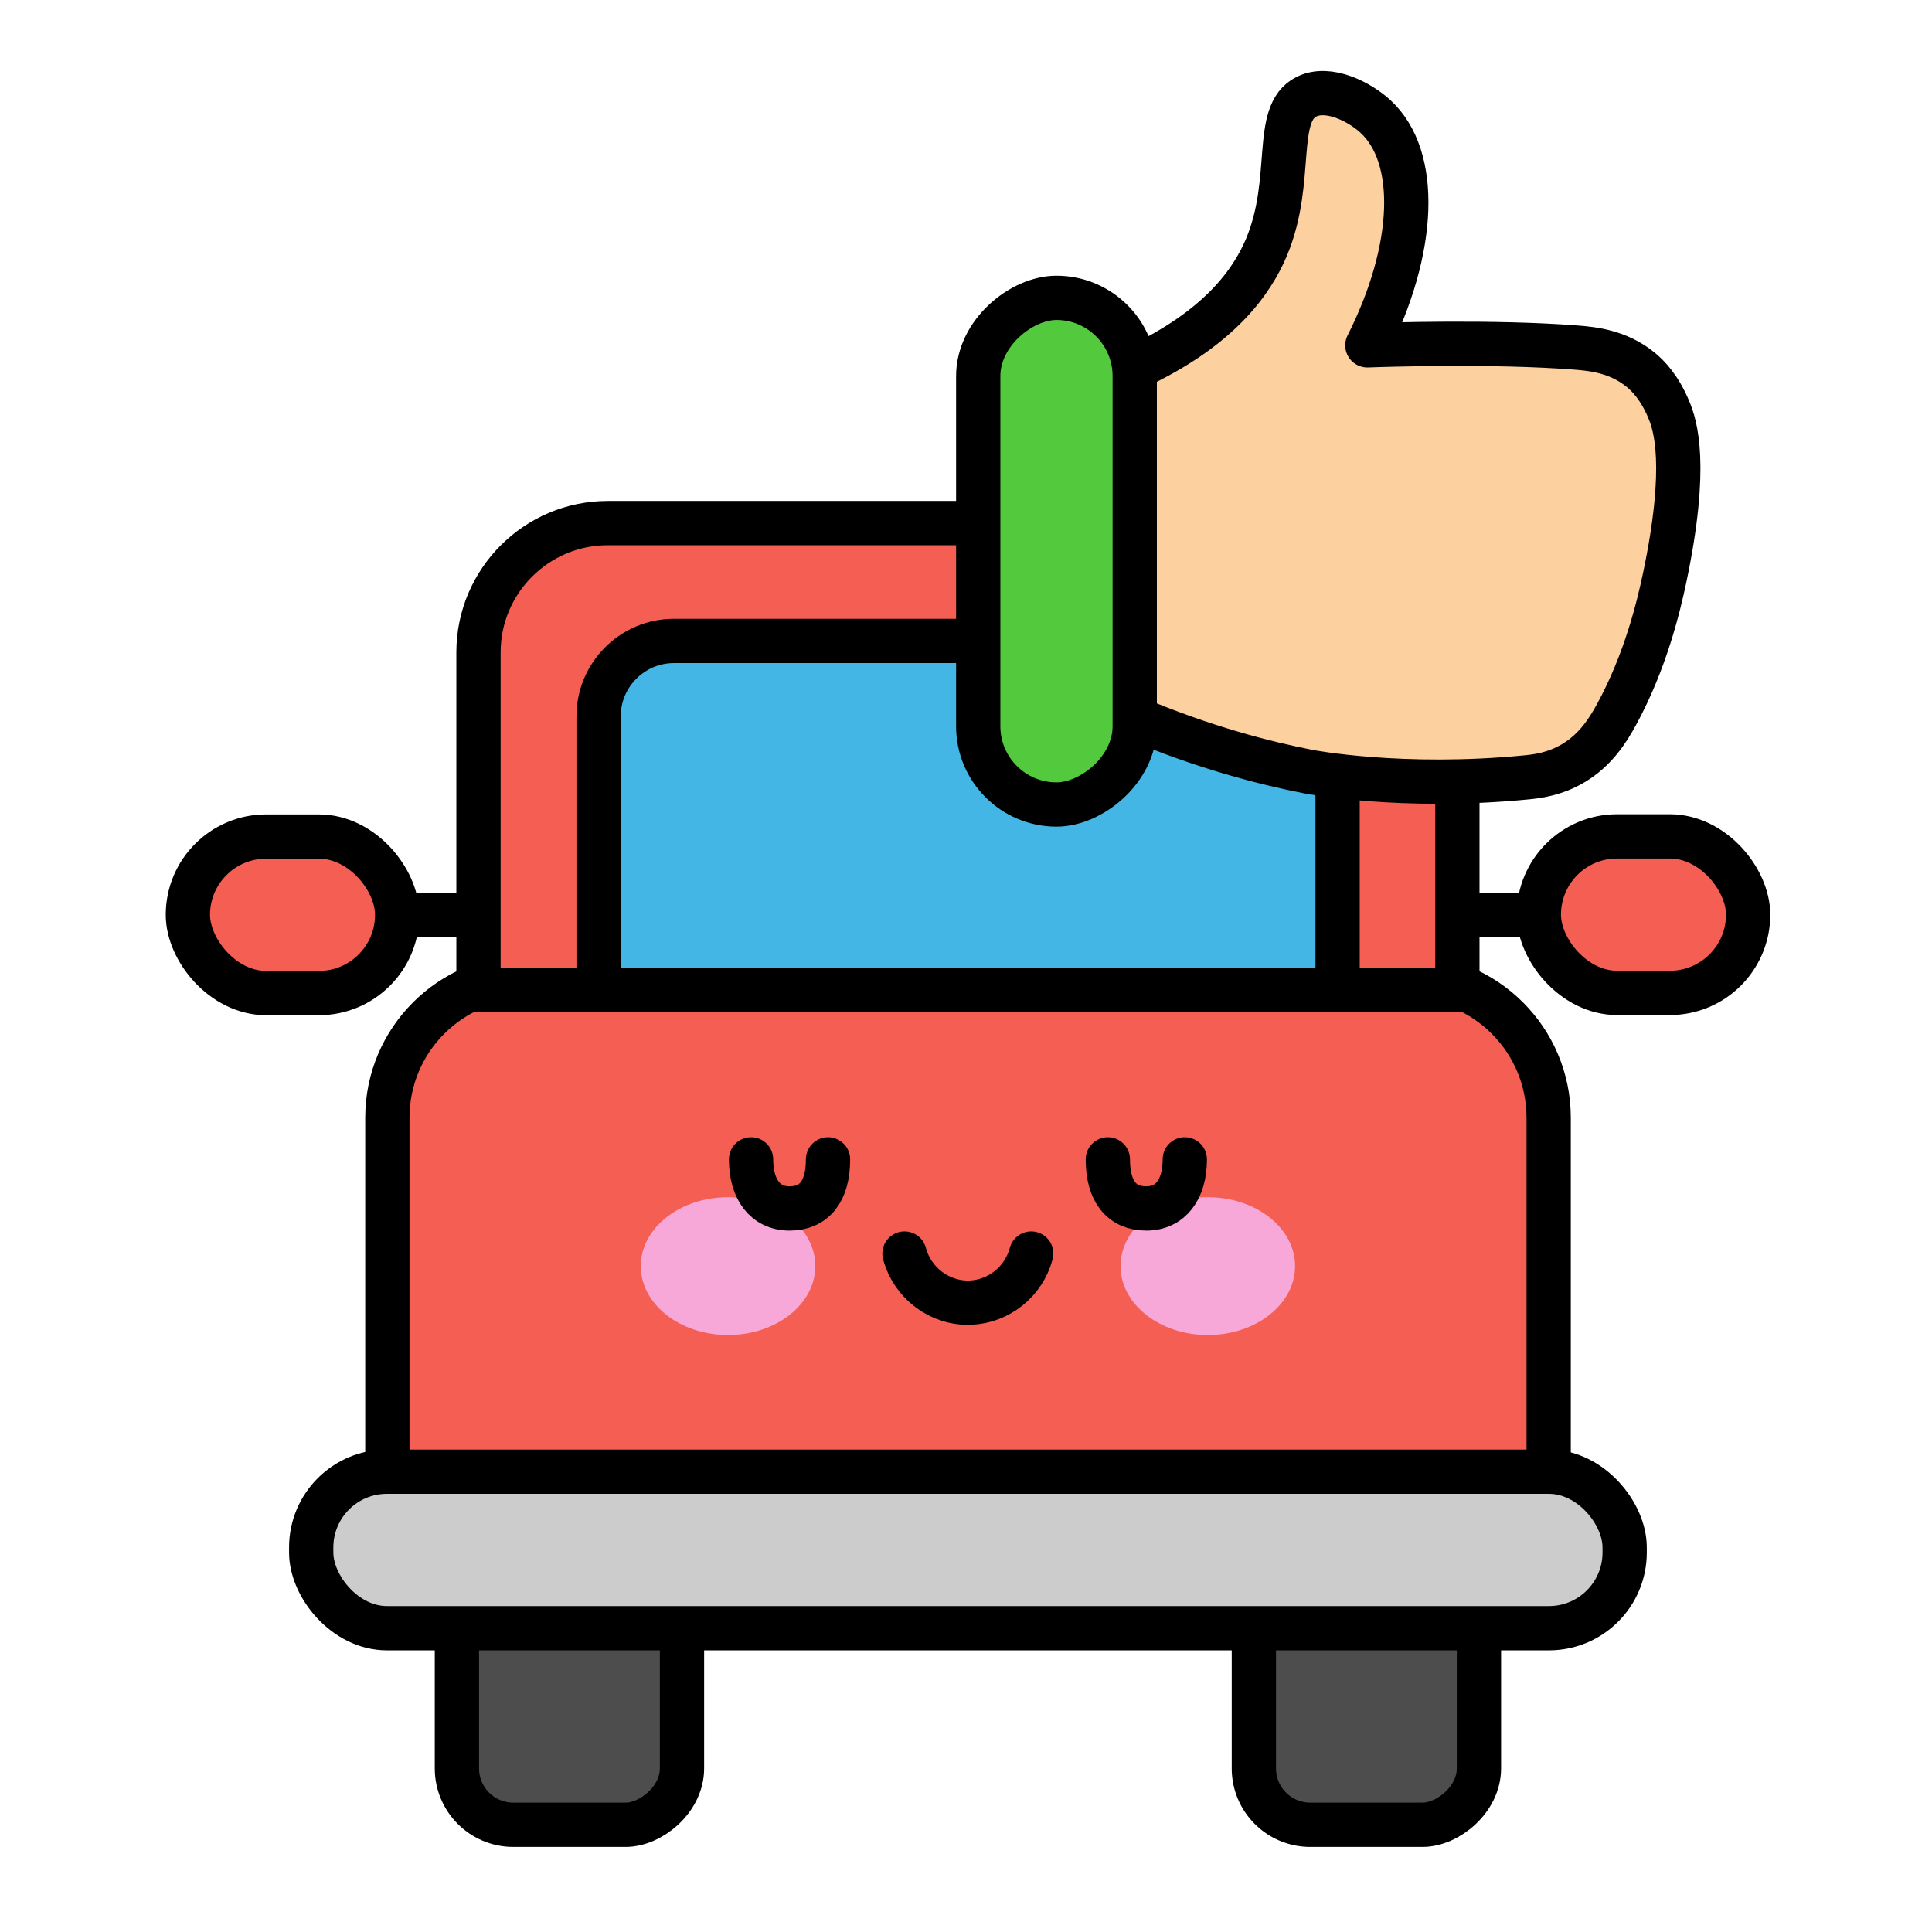
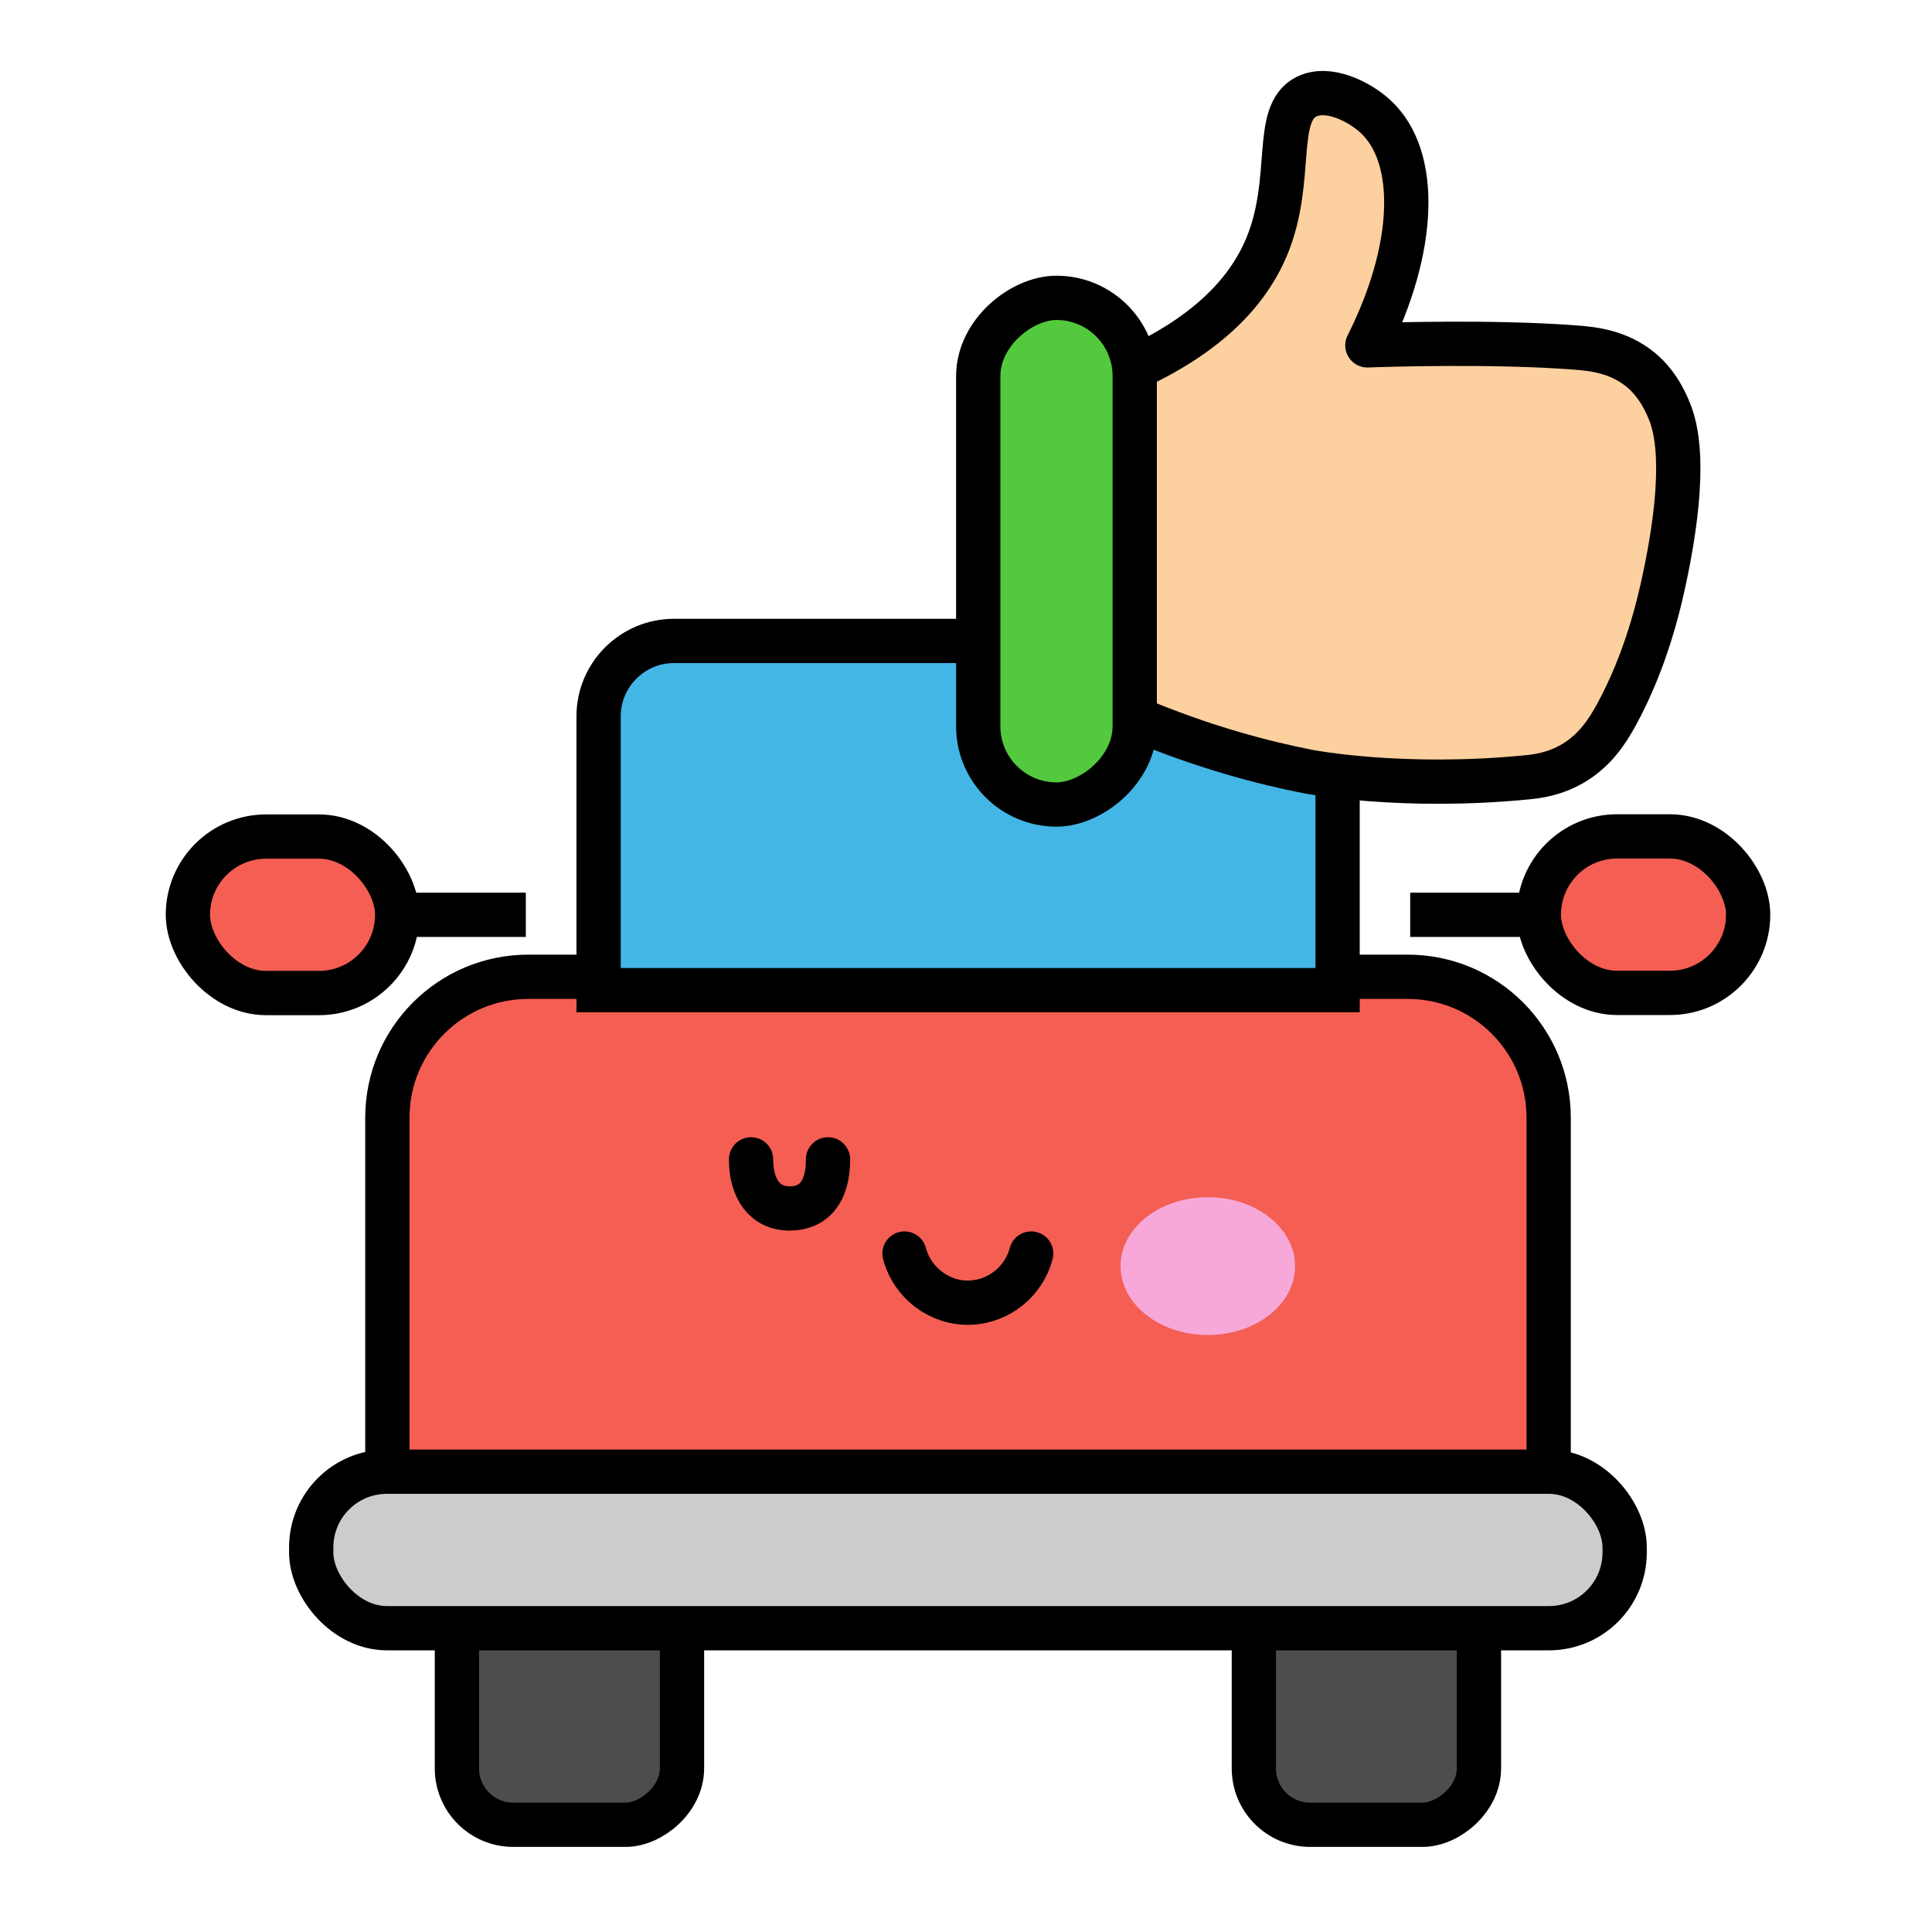
<svg xmlns="http://www.w3.org/2000/svg" id="Vrstva_1" version="1.1" viewBox="0 0 1200 1200">
  <defs>
    <style>
      .st0 {
        fill: #4d4d4d;
      }

      .st0, .st1, .st2, .st3, .st4, .st5, .st6, .st7 {
        stroke: #000;
        stroke-width: 27.5px;
      }

      .st0, .st2, .st3, .st5, .st6 {
        stroke-linejoin: round;
      }

      .st1 {
        fill: #43b6e6;
      }

      .st1, .st4, .st7 {
        stroke-miterlimit: 10;
      }

      .st2 {
        fill: #53c93d;
      }

      .st3 {
        fill: #f55e53;
      }

      .st3, .st5, .st7 {
        stroke-linecap: round;
      }

      .st4, .st7 {
        fill: none;
      }

      .st5 {
        fill: #fcd09f;
      }

      .st6 {
        fill: #ccc;
      }

      .st8 {
        fill: #f7a8d9;
      }
    </style>
  </defs>
  <g>
    <rect class="st0" x="215.9" y="925.8" width="275.5" height="139.8" rx="35" ry="35" transform="translate(1349.4 642) rotate(90)" />
    <rect class="st0" x="711" y="925.8" width="275.5" height="139.8" rx="35" ry="35" transform="translate(1844.4 146.9) rotate(90)" />
    <g>
      <line class="st4" x1="151.4" y1="568.2" x2="326.6" y2="568.2" />
      <rect class="st3" x="116.7" y="519.6" width="130" height="97.2" rx="48.6" ry="48.6" />
      <line class="st4" x1="1051.1" y1="568.2" x2="875.9" y2="568.2" />
      <rect class="st3" x="955.8" y="519.6" width="130" height="97.2" rx="48.6" ry="48.6" transform="translate(2041.6 1136.3) rotate(180)" />
    </g>
    <path class="st3" d="M328.2,606.7h546.2c48.3,0,87.5,39.2,87.5,87.5v257.7H240.6v-257.7c0-48.3,39.2-87.5,87.5-87.5Z" />
    <g>
-       <ellipse class="st8" cx="452.2" cy="786.4" rx="54.2" ry="42.8" />
      <ellipse class="st8" cx="750.2" cy="786.4" rx="54.2" ry="42.8" />
      <path class="st7" d="M561.8,778.6c5,18.6,22.1,31.2,40.9,30.5,17.7-.7,33.2-13.1,37.8-30.5" />
-       <path class="st7" d="M688.1,720.1c0,20.2,8.8,30.5,23.9,30.5s23.9-11.9,23.9-30.5" />
      <path class="st7" d="M514.3,720.1c0,20.2-8.8,30.5-23.9,30.5-15.1,0-23.9-11.9-23.9-30.5" />
    </g>
-     <path class="st3" d="M377.6,324.9h447.3c44.3,0,80.3,36,80.3,80.3v209.8H297.2v-209.8c0-44.3,36-80.3,80.3-80.3Z" />
    <path class="st1" d="M418.5,398.1h365.5c25.8,0,46.8,21,46.8,46.8v170.1h-459v-170.1c0-25.8,21-46.8,46.8-46.8Z" />
    <rect class="st6" x="193.3" y="914.1" width="815.8" height="97.2" rx="47" ry="47" />
  </g>
  <g>
    <path class="st5" d="M704.8,228.5c52.4-24.3,72.8-53.4,81.9-75.1,17.5-41.9,3.6-83,24.9-93.4,13.5-6.6,32.7,3.1,42.7,12.3,27.3,25.1,25.3,82.1-5,142.2,11.1-.4,78.1-2.6,129.8,1.4,9.9.8,26,2.3,40,13.8,4.6,3.8,11.8,11,17.6,25.2,3.7,9,12.1,33.6-2.8,104.2-3.6,16.9-11.6,51.3-29.9,84.8-5.4,9.8-12.9,21.9-26.9,30.2-11.5,6.8-22.5,8.1-28.6,8.7-78.1,7.7-135.7-3.5-135.7-3.5-27.6-5.4-65.2-15.1-108.2-33.3v-217.5Z" />
    <rect class="st2" x="498.8" y="293.7" width="314.7" height="97.2" rx="48.6" ry="48.6" transform="translate(313.9 998.5) rotate(-90)" />
  </g>
</svg>